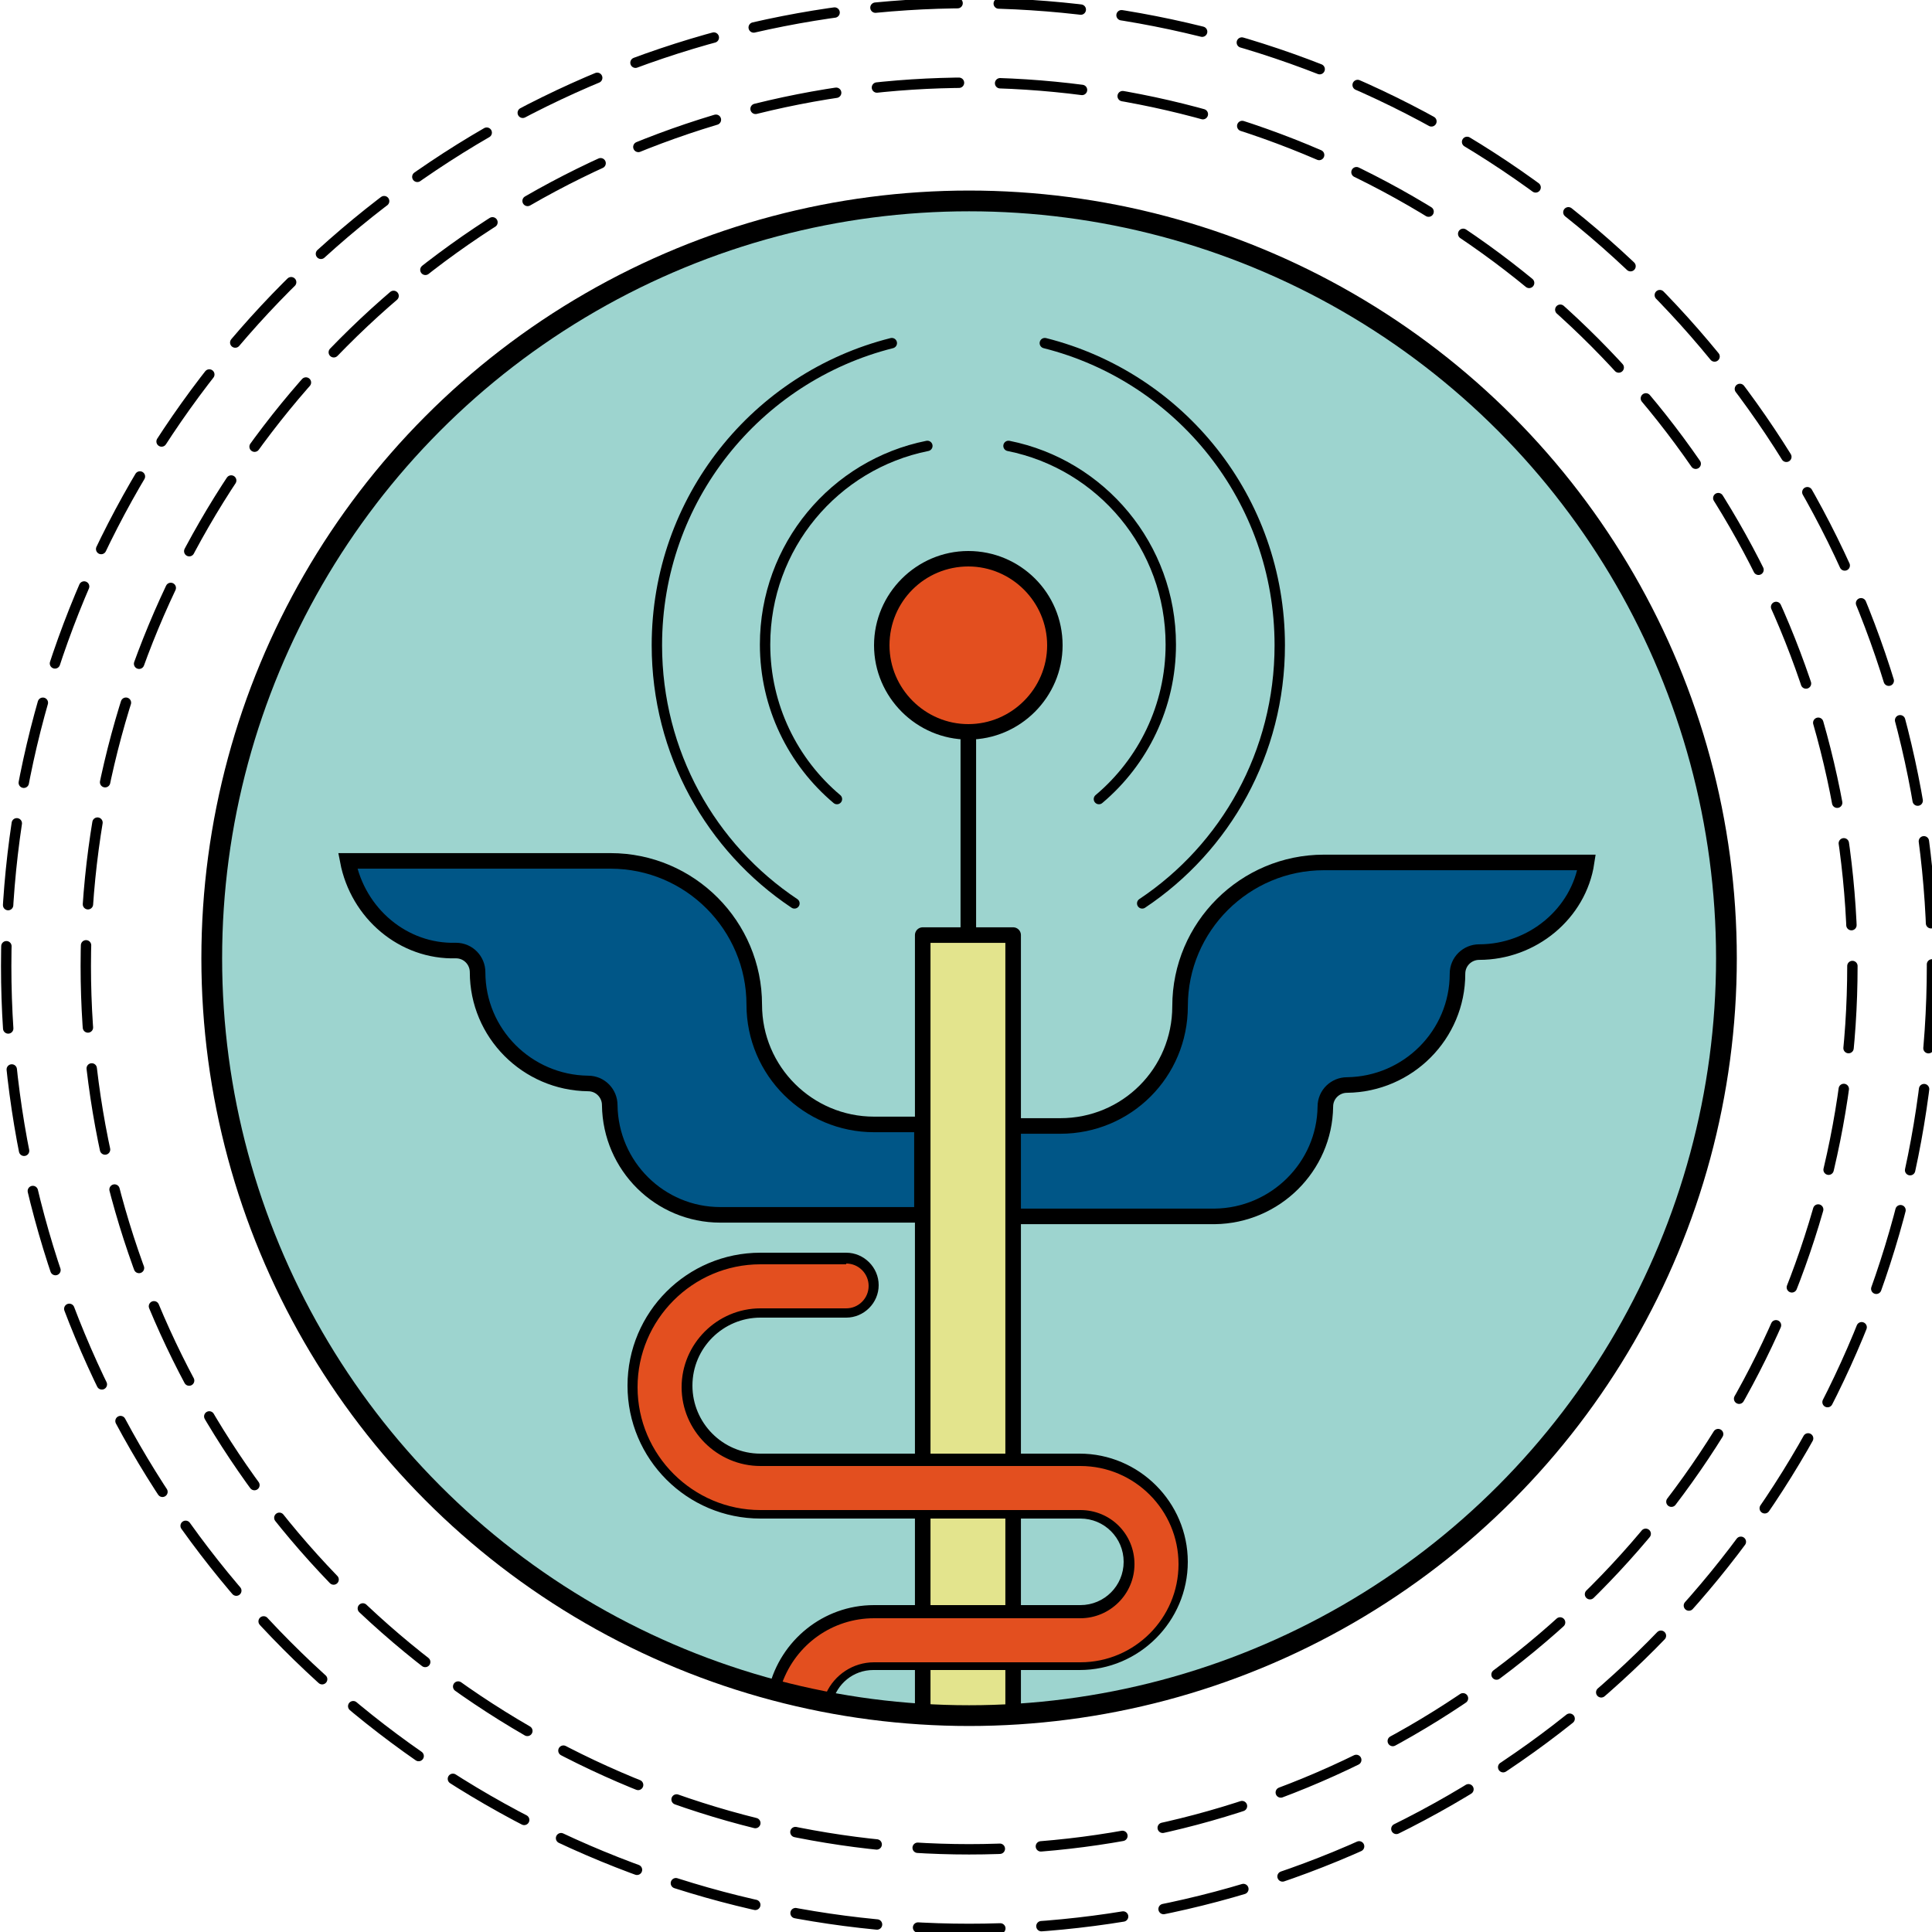
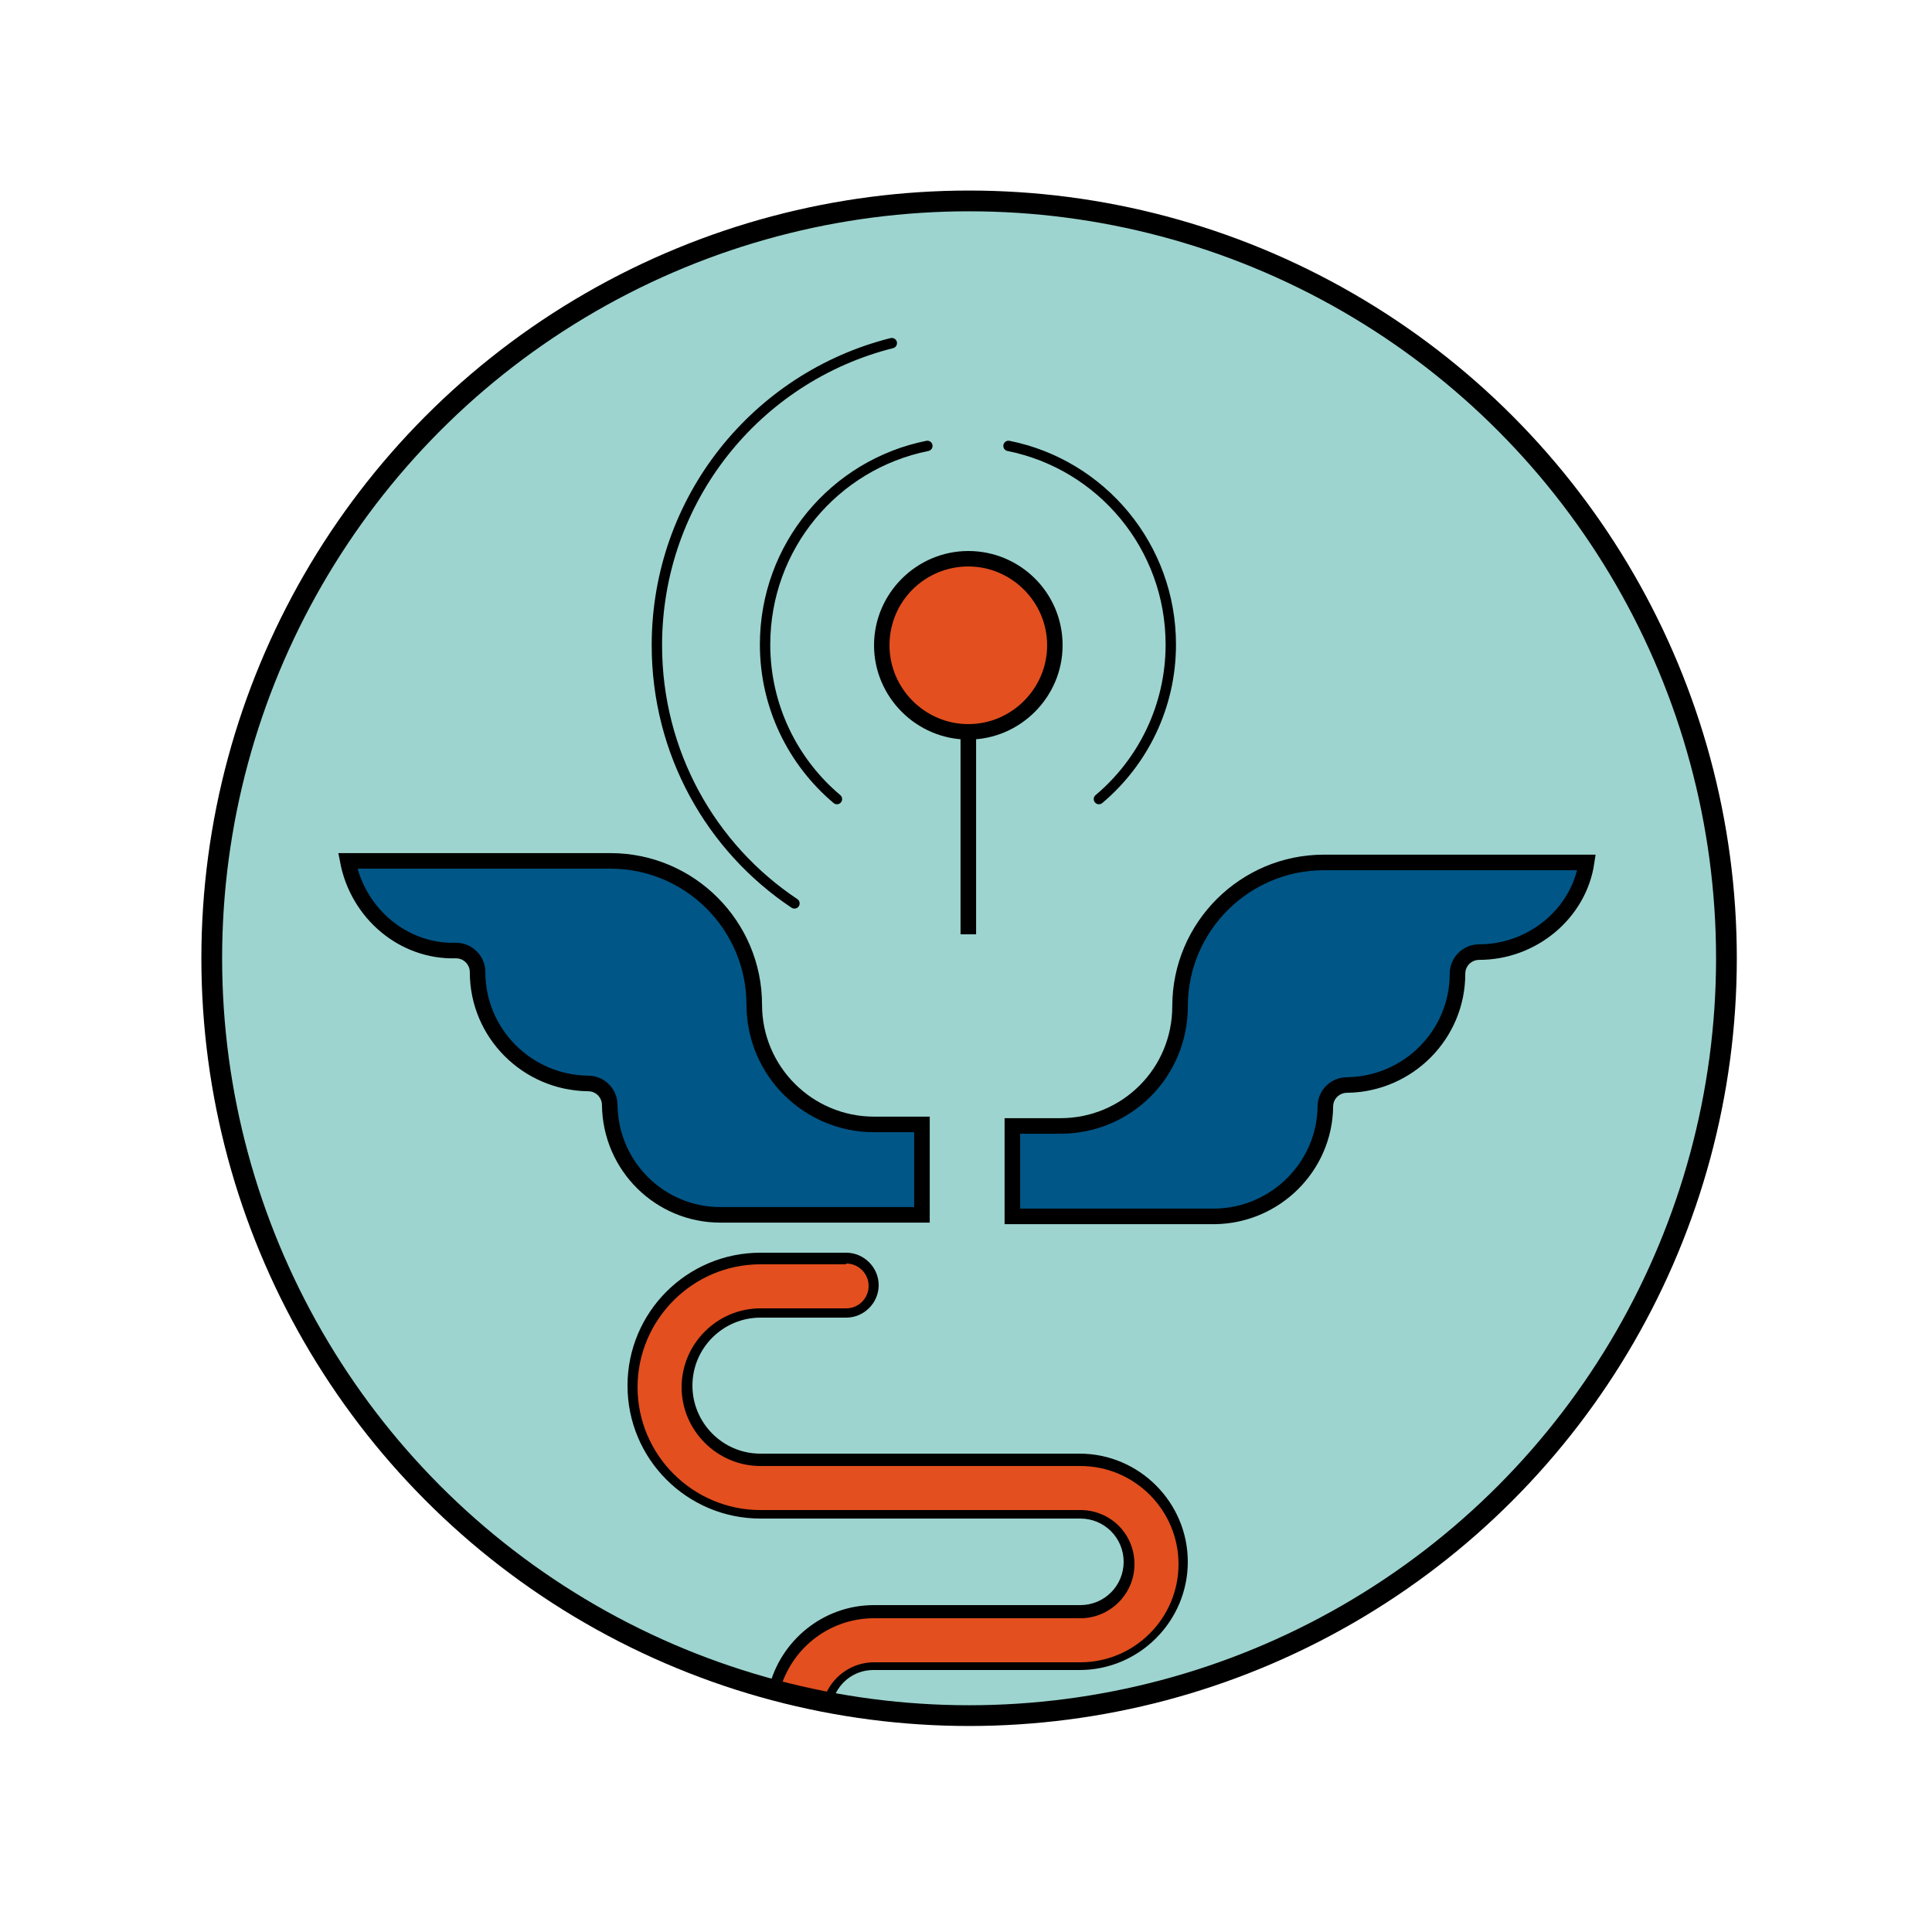
<svg xmlns="http://www.w3.org/2000/svg" version="1.1" id="Layer_1" x="0px" y="0px" viewBox="0 0 250 250" style="enable-background:new 0 0 250 250;" xml:space="preserve">
  <style type="text/css">
	.st0{fill:#9DD4CF;}
	.st1{fill:#005687;stroke:#000000;stroke-width:2.014;stroke-miterlimit:10;}
	.st2{fill:#E34F1F;}
	.st3{fill:none;stroke:#000000;stroke-width:1.343;stroke-linecap:round;stroke-miterlimit:10;}
	.st4{fill:none;stroke:#000000;stroke-width:2.014;stroke-linejoin:round;stroke-miterlimit:10;}
	.st5{fill:#E3E48D;stroke:#000000;stroke-width:2.014;stroke-linecap:round;stroke-linejoin:round;stroke-miterlimit:10;}
	.st6{fill:none;stroke:#000000;stroke-width:2.685;stroke-linecap:round;stroke-linejoin:round;stroke-miterlimit:10;}
	.st7{fill:none;stroke:#000000;stroke-width:1.343;stroke-linecap:round;stroke-miterlimit:10;stroke-dasharray:10.64,5.32,0,0;}
	
		.st8{fill:none;stroke:#000000;stroke-width:1.343;stroke-linecap:round;stroke-miterlimit:10;stroke-dasharray:10.649,5.324,0,0;}
</style>
  <g>
    <circle class="st0" cx="125.4" cy="124" r="98" />
    <path class="st1" d="M191.4,123.2c-1.5,0-2.8,1.2-2.8,2.8c0,7.9-6.4,14.3-14.3,14.4c-1.5,0-2.8,1.2-2.8,2.8   c-0.1,7.8-6.5,14.1-14.3,14.2h-26.2v-11.7h6.2c8.6,0,15.5-6.9,15.5-15.5c0-10.3,8.4-18.6,18.6-18.6h34   C204.3,118.2,198.3,123.2,191.4,123.2z" />
    <path class="st1" d="M45,111.4h34c10.3,0,18.6,8.4,18.6,18.6c0,8.6,7,15.5,15.5,15.5h6.2v11.7H93.2c-7.8,0-14.2-6.3-14.3-14.2   c0-1.5-1.2-2.8-2.8-2.8c-7.9-0.1-14.3-6.5-14.3-14.4c0-1.5-1.2-2.8-2.8-2.8C52.2,123.2,46.3,118.2,45,111.4z" />
    <g>
      <path class="st2" d="M125.3,94.6c-6.2,0-11.2-5-11.2-11.2s5-11.2,11.2-11.2c6.2,0,11.2,5,11.2,11.2S131.4,94.6,125.3,94.6z" />
      <path d="M125.3,73.3c5.6,0,10.2,4.6,10.2,10.2c0,5.6-4.6,10.2-10.2,10.2c-5.6,0-10.2-4.6-10.2-10.2    C115.1,77.8,119.7,73.3,125.3,73.3 M125.3,71.3c-6.7,0-12.2,5.5-12.2,12.2c0,6.7,5.5,12.2,12.2,12.2c6.7,0,12.2-5.5,12.2-12.2    C137.5,76.7,132,71.3,125.3,71.3L125.3,71.3z" />
    </g>
    <path class="st3" d="M120,57.7c-12,2.4-21,13-21,25.7c0,8,3.6,15.2,9.3,20" />
    <path class="st3" d="M115.4,44.4C97.9,48.8,85,64.6,85,83.5c0,13.9,7,26.2,17.8,33.4" />
    <path class="st3" d="M130.5,57.7c12,2.4,21,13,21,25.7c0,8-3.6,15.2-9.3,20" />
-     <path class="st3" d="M135.2,44.4c17.5,4.4,30.4,20.2,30.4,39.1c0,13.9-7,26.2-17.8,33.4" />
    <line class="st4" x1="125.3" y1="94" x2="125.3" y2="120.9" />
-     <path class="st5" d="M119.4,221.8c2,0.1,4,0.2,6,0.2c1.9,0,3.8-0.1,5.7-0.2V121h-11.7V221.8z" />
    <g>
      <path class="st2" d="M107.3,219.6c-2.4-0.4-4.7-1-7-1.6c1.7-5.7,6.8-9.6,12.8-9.6h26.7c3.5,0,6.3-2.8,6.3-6.3    c0-3.5-2.8-6.3-6.3-6.3H98.4c-9.1,0-16.5-7.4-16.5-16.5c0-9.1,7.4-16.5,16.5-16.5h11.1c1.9,0,3.5,1.6,3.5,3.5s-1.6,3.5-3.5,3.5    H98.4c-5.2,0-9.5,4.3-9.5,9.5c0,5.2,4.3,9.5,9.5,9.5h41.4c7.4,0,13.3,6,13.3,13.3s-6,13.3-13.3,13.3h-26.7    C110.5,215.5,108.2,217.1,107.3,219.6z" />
      <path d="M109.5,163.5c1.6,0,2.9,1.3,2.9,2.9s-1.3,2.9-2.9,2.9H98.4c-5.6,0-10.2,4.6-10.2,10.2c0,5.6,4.6,10.2,10.2,10.2h41.4    c7,0,12.7,5.7,12.7,12.7s-5.7,12.7-12.7,12.7h-26.7c-2.7,0-5.1,1.6-6.2,4c-1.9-0.4-3.8-0.8-5.7-1.3c1.8-5,6.5-8.4,11.9-8.4h26.7    c3.8,0,7-3.1,7-7s-3.1-7-7-7H98.4c-8.7,0-15.9-7.1-15.9-15.9c0-8.7,7.1-15.9,15.9-15.9H109.5 M109.5,162.1H98.4    c-9.5,0-17.2,7.7-17.2,17.2s7.7,17.2,17.2,17.2h41.4c3.1,0,5.6,2.5,5.6,5.6s-2.5,5.6-5.6,5.6h-26.7c-6.6,0-12.1,4.6-13.6,10.7    c2.7,0.7,5.5,1.4,8.2,1.9c0.6-2.4,2.7-4.2,5.3-4.2h26.7c7.7,0,14-6.3,14-14s-6.3-14-14-14H98.4c-4.9,0-8.8-4-8.8-8.8    c0-4.9,4-8.8,8.8-8.8h11.1c2.3,0,4.2-1.9,4.2-4.2C113.7,164,111.8,162.1,109.5,162.1L109.5,162.1z" />
    </g>
    <circle class="st6" cx="125.4" cy="124" r="98" />
  </g>
  <g>
-     <circle class="st7" cx="125.4" cy="125" r="114.3" />
-   </g>
+     </g>
  <g>
-     <circle class="st8" cx="125.4" cy="125" r="124.6" />
-   </g>
+     </g>
</svg>